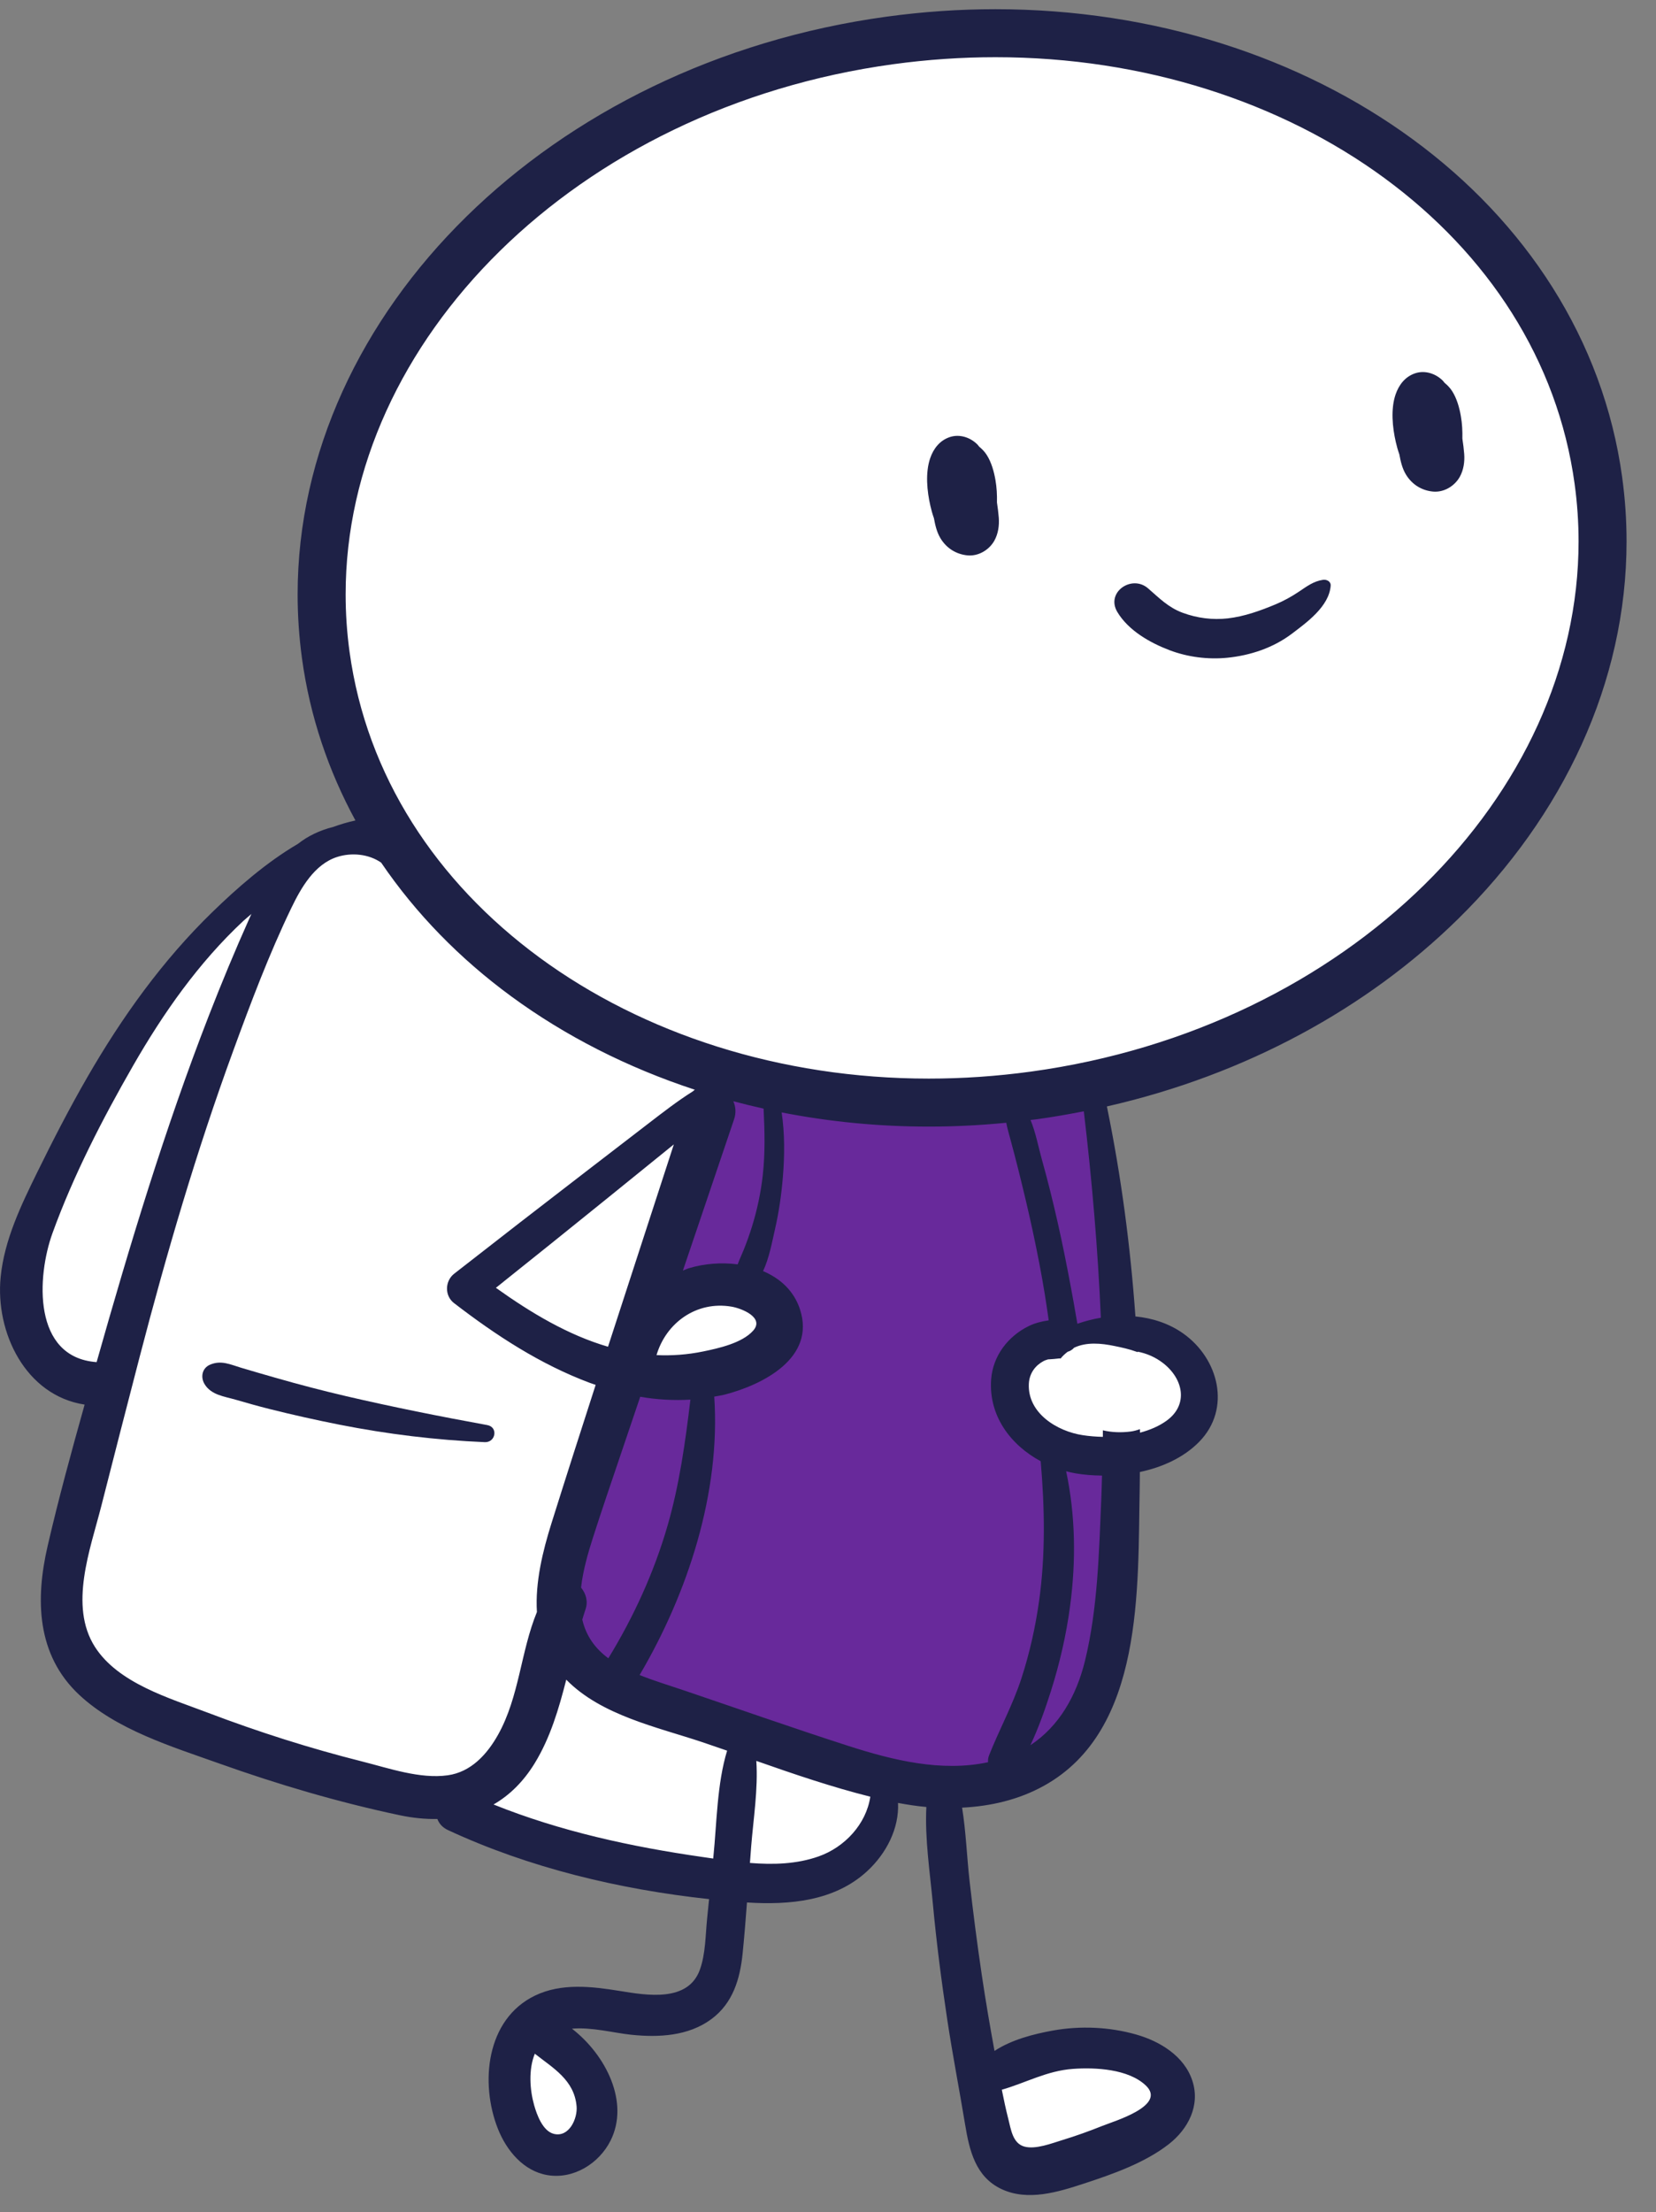
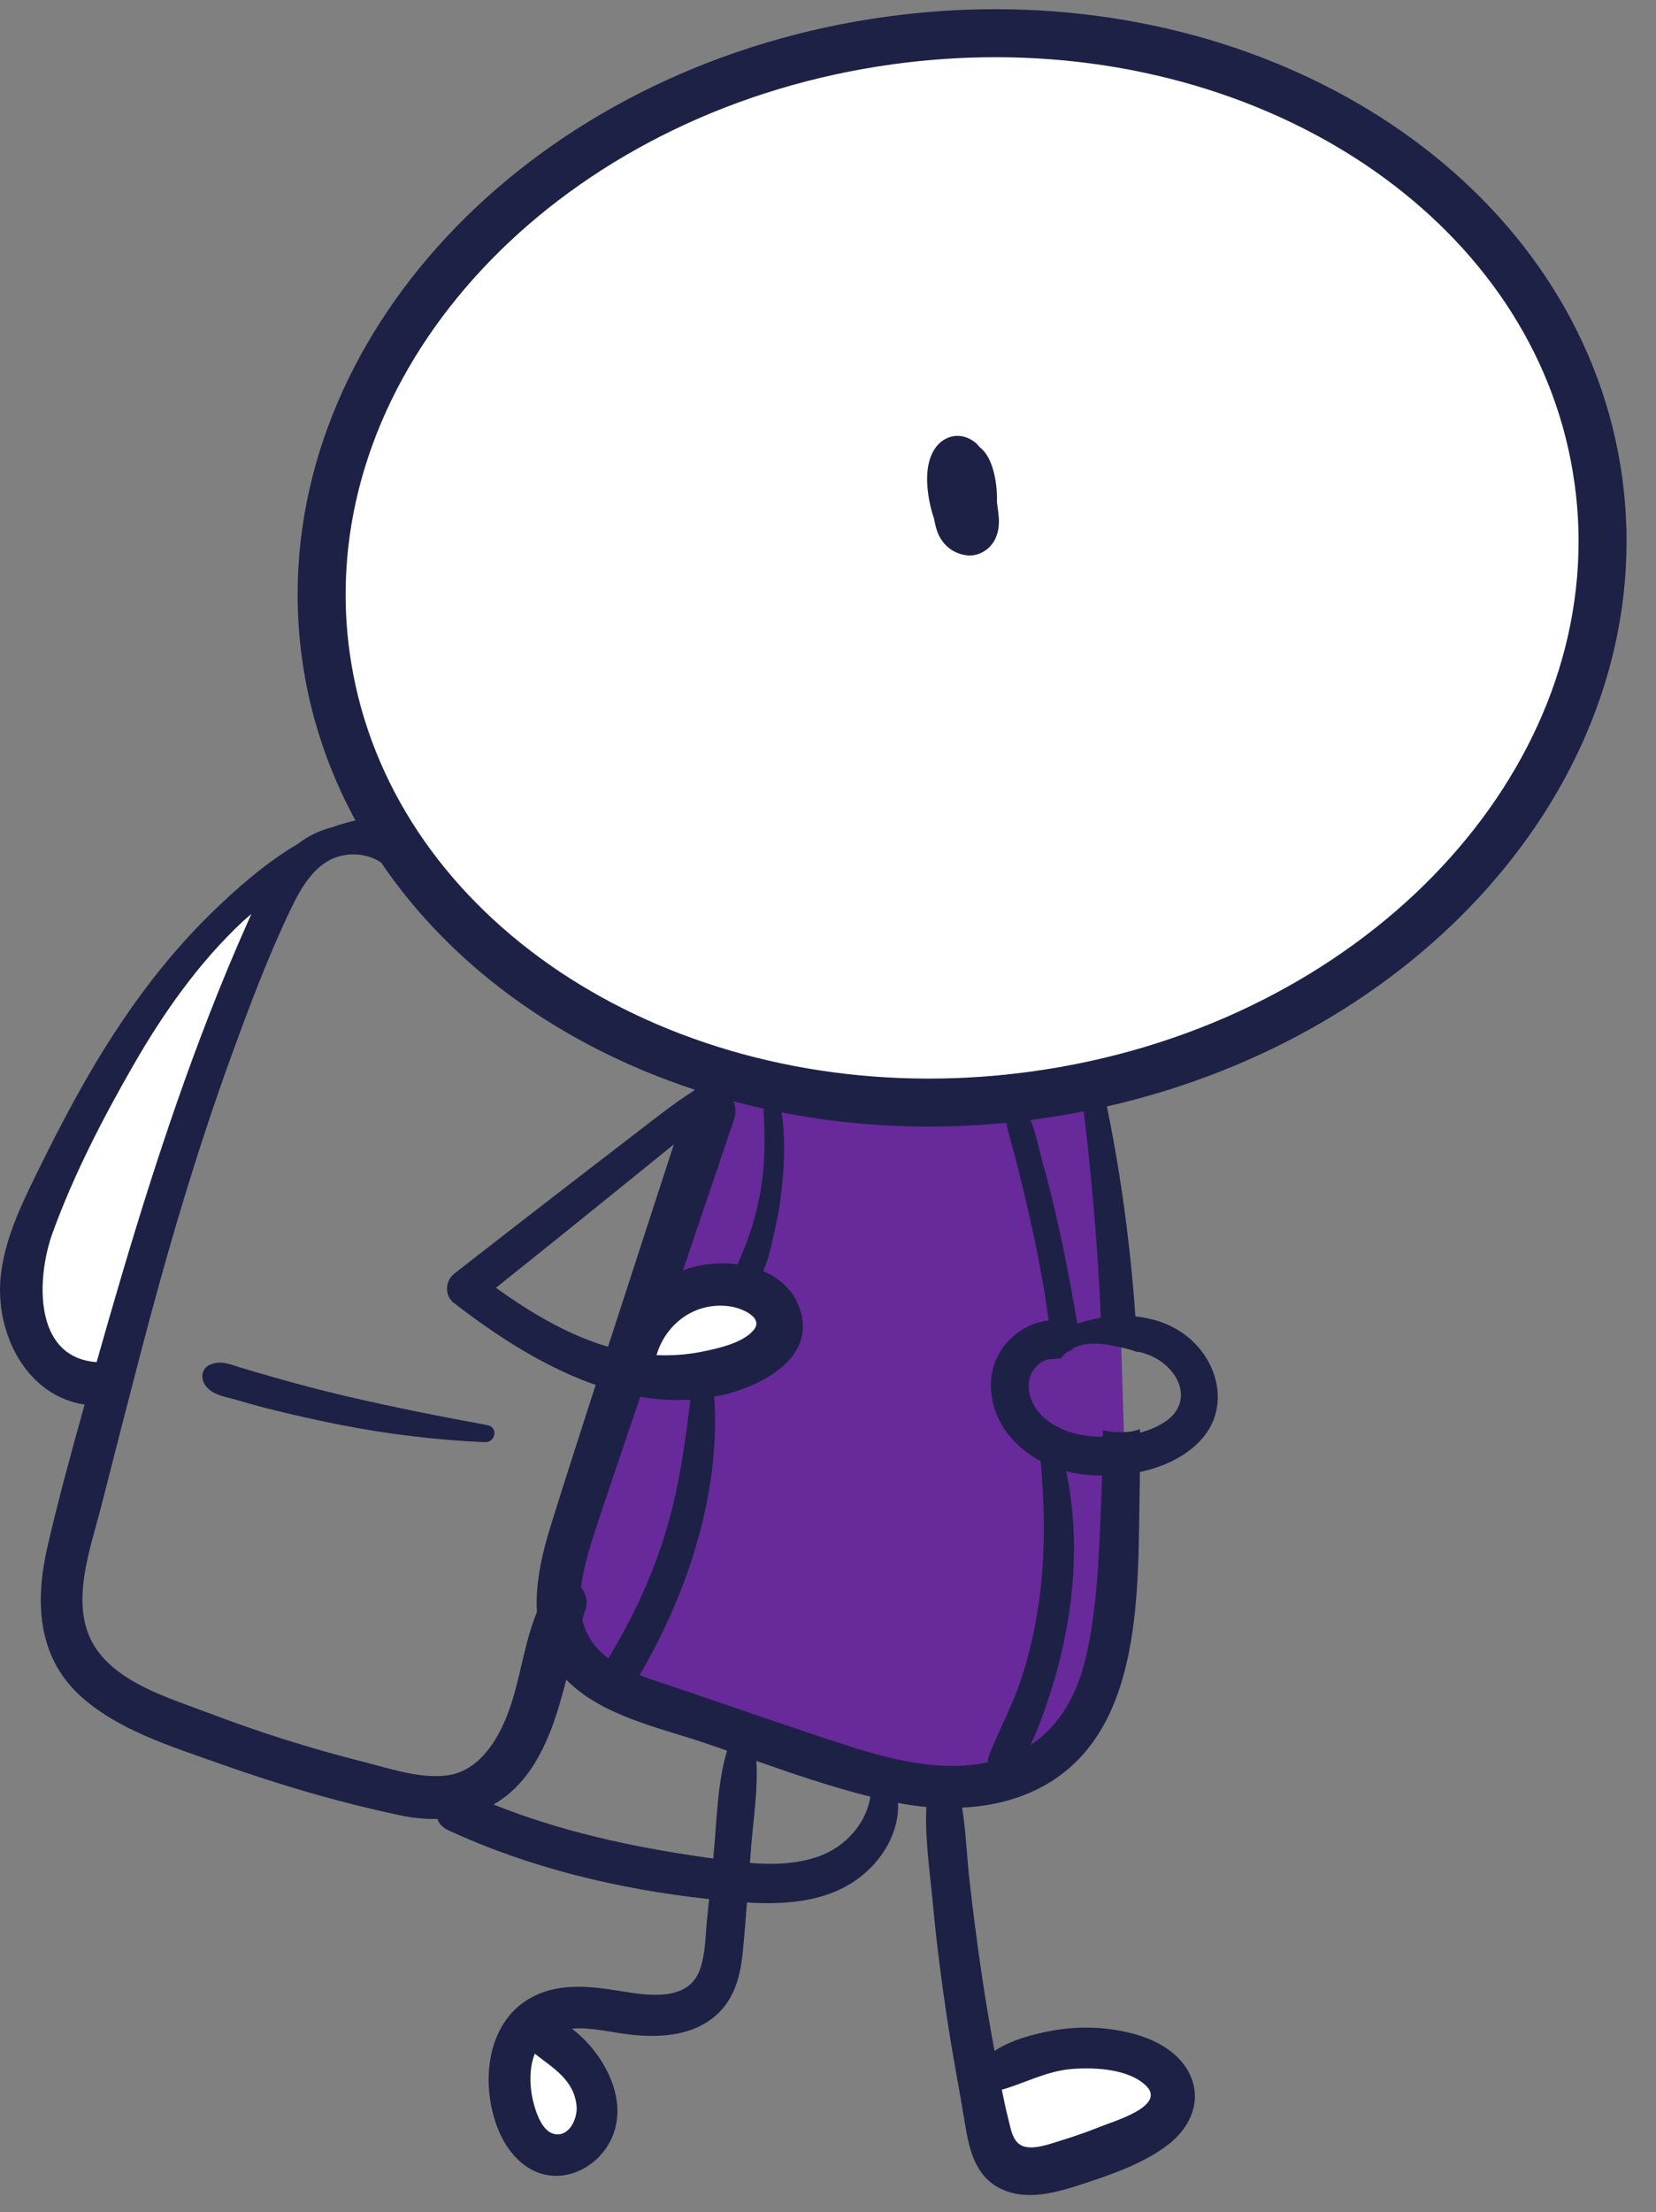
<svg xmlns="http://www.w3.org/2000/svg" width="100%" height="100%" viewBox="0 0 334 446" xml:space="preserve" style="fill-rule:evenodd;clip-rule:evenodd;stroke-linejoin:round;stroke-miterlimit:2;">
  <rect x="0" y="0" width="334" height="446" fill="#808080" stroke="none" />
  <g id="OBJECTS">
    <path d="M61.538,173.94l-22.226,48.064l-19.201,57.91l-15.802,-12.739l1.346,-25.554l15.206,-24.592l17.25,-23.747l14.969,-11.933l8.458,-7.409Z" style="fill:#fff;" />
-     <path d="M12.915,329.491l9.936,-51.767l17.719,-49.479l15.281,-47.576l11.017,-10.255l13.197,-0.608l21.659,23.705l17.408,12.949l26.89,8.582l-36.54,117.958l20.322,10.786l34.319,7.575l15.71,8.28l-8.179,17.279l-27.192,2.456l-34.791,-9.64l-26.509,-7.72l-45.595,-12.836l-24.652,-19.689Z" style="fill:#fff;" />
    <path d="M143.13,215.486l25.484,4.448l27.101,0.751l26.542,-3.801l3.369,37.392l1.659,54.531l-3.416,27.364l-10.797,17.43l-16.223,7.227l-84.063,-26.488l8.193,-40.256l14.293,-42.424l6.367,-21.512l1.491,-14.662Z" style="fill:#68299b;" />
    <path d="M188.349,7.131c71.618,-3.936 132.405,40.951 135.66,100.175c3.255,59.225 -52.247,110.502 -123.865,114.438c-71.618,3.936 -132.405,-40.951 -135.66,-100.175c-3.254,-59.224 52.248,-110.502 123.865,-114.438Z" style="fill:#fff;" />
-     <path d="M210.846,270.995l15.365,-1.738l11.641,3.416l4.416,10.79l-6.895,9.352l-16.729,0.99l-13.117,-9.527l-1.26,-9.888l6.579,-3.395Z" style="fill:#fff;" />
    <path d="M127.364,272.467l10.084,-9.697l12.669,-1.677l10.021,4.544l-2.878,8.539l-11.95,3.2l-10.064,0.768l-7.882,-5.677Z" style="fill:#fff;" />
    <path d="M198.722,414.262l18.1,-2.141l14.872,2.457l7.326,6.882l-7.074,8.452l-16.995,8.74l-13.087,-6.728l-1.018,-9.303l-2.124,-8.359Z" style="fill:#fff;" />
    <path d="M106.324,409.017l8.513,6.114l4.724,11.759l-8.027,9.825l-8.608,-11.576l-0.059,-12.177l3.457,-3.945Z" style="fill:#fff;" />
-     <path d="M285.44,75.254c1.988,-0.659 4.175,0.075 5.6,1.533l0.329,0.408c0.579,0.463 1.1,1.017 1.509,1.65c0.95,1.471 1.479,3.375 1.77,5.096c0.259,1.483 0.334,2.992 0.3,4.492c0.155,1.025 0.288,2.05 0.367,3.075c0.121,1.562 -0.117,3.246 -0.892,4.629c-1.058,1.887 -3.225,3.179 -5.416,2.967c-2.288,-0.217 -4.221,-1.438 -5.425,-3.405c-0.767,-1.254 -1.088,-2.679 -1.35,-4.104c-0.296,-0.816 -0.525,-1.666 -0.709,-2.466c-0.683,-2.967 -1.05,-6.646 -0.05,-9.592c0.667,-1.958 1.946,-3.613 3.967,-4.283" style="fill:#1e2146;fill-rule:nonzero;" />
    <path d="M195.136,111.969c-2.287,-0.221 -4.221,-1.438 -5.425,-3.405c-0.771,-1.258 -1.087,-2.679 -1.35,-4.104c-0.296,-0.816 -0.525,-1.666 -0.708,-2.466c-0.683,-2.971 -1.05,-6.646 -0.05,-9.596c0.667,-1.959 1.946,-3.609 3.967,-4.279c1.987,-0.663 4.175,0.07 5.6,1.533l0.329,0.408c0.579,0.463 1.096,1.013 1.508,1.65c0.95,1.471 1.475,3.375 1.771,5.096c0.258,1.483 0.333,2.988 0.3,4.492c0.154,1.021 0.283,2.05 0.367,3.075c0.12,1.562 -0.117,3.241 -0.892,4.629c-1.058,1.887 -3.225,3.175 -5.417,2.967" style="fill:#1e2146;fill-rule:nonzero;" />
-     <path d="M231.547,118.612c2.283,1.975 4.087,3.862 7.004,4.937c2.892,1.067 6.017,1.471 9.083,1.121c3.329,-0.383 6.525,-1.533 9.596,-2.812c1.663,-0.692 3.246,-1.567 4.742,-2.567c1.579,-1.058 2.958,-2.117 4.875,-2.396c0.725,-0.104 1.608,0.325 1.537,1.2c-0.321,4.154 -4.775,7.363 -7.862,9.696c-3.738,2.821 -8.346,4.35 -12.971,4.817c-3.892,0.391 -8.021,-0.134 -11.675,-1.525c-3.95,-1.504 -8.283,-3.967 -10.517,-7.692c-2.391,-3.992 2.913,-7.612 6.188,-4.779" style="fill:#1e2146;fill-rule:nonzero;" />
    <path d="M19.458,274.614l0.029,0.004c6.658,-23.533 13.746,-47.012 22.621,-69.821c2.571,-6.612 5.292,-13.166 8.192,-19.641c0.133,-0.296 0.275,-0.596 0.408,-0.892c-0.538,0.483 -1.117,0.921 -1.642,1.412c-9.004,8.409 -16.129,18.559 -22.241,29.205c-6.146,10.695 -12.021,22.095 -16.234,33.712c-3.171,8.746 -4.062,25.058 8.867,26.021m-0.317,57.404c4.696,7.354 15.096,10.358 22.779,13.279c10.188,3.871 20.592,7.184 31.163,9.842c5.354,1.35 11.637,3.554 17.208,2.775c4.7,-0.65 7.942,-4.213 10.163,-8.179c4.291,-7.663 4.554,-16.754 7.837,-24.742c-0.371,-5.987 1.175,-12.292 2.942,-17.917c2.921,-9.304 5.904,-18.591 8.904,-27.875c-0.367,-0.129 -0.746,-0.241 -1.108,-0.379c-10.063,-3.754 -18.988,-9.596 -27.459,-16.108c-1.933,-1.483 -1.85,-4.454 0.034,-5.925c8.804,-6.875 17.633,-13.721 26.491,-20.529c4.263,-3.279 8.53,-6.559 12.792,-9.838c2.821,-2.166 5.775,-4.466 8.875,-6.412c0.113,-0.134 0.254,-0.204 0.375,-0.313c-13.604,-4.466 -26.117,-10.825 -37.021,-18.821c-10.354,-7.587 -19.246,-16.679 -26.237,-26.958c-2.525,-1.767 -6.009,-2.079 -8.904,-1.142c-4.563,1.48 -7.25,6.205 -9.205,10.25c-4.504,9.33 -8.191,19.13 -11.745,28.85c-7.392,20.188 -13.425,40.809 -18.842,61.605c-2.621,10.066 -5.204,20.145 -7.775,30.229c-2.196,8.616 -6.554,20.029 -1.267,28.308m122.492,42.358c0.729,0.109 1.471,0.217 2.212,0.321l0.038,-0.391c0.692,-6.817 0.717,-14.646 2.767,-21.359c-1.63,-0.566 -3.255,-1.129 -4.884,-1.675c-9.187,-3.079 -20.5,-5.425 -27.558,-12.641c-1.508,5.9 -3.225,11.729 -6.371,16.862c-2.292,3.733 -5.1,6.467 -8.3,8.304c13.471,5.413 27.721,8.513 42.096,10.579m29.5,-22.379c8.946,2.879 18.771,5.296 28.146,3.279c-0.029,-0.437 0.008,-0.887 0.191,-1.354c2.067,-5.233 4.759,-10.096 6.517,-15.487c1.654,-5.067 2.825,-10.292 3.571,-15.567c1.321,-9.354 1.15,-18.867 0.337,-28.279c-6.037,-3.246 -10.512,-9.117 -9.995,-16.458c0.337,-4.759 3.395,-8.75 7.625,-10.805c1.204,-0.583 2.583,-0.941 3.987,-1.133c-0.246,-1.729 -0.496,-3.454 -0.775,-5.179c-0.683,-4.229 -1.508,-8.433 -2.404,-12.621c-0.896,-4.187 -1.896,-8.35 -2.929,-12.504c-0.538,-2.158 -1.104,-4.304 -1.688,-6.446c-0.266,-0.987 -0.571,-2.033 -0.766,-3.087c-5.259,0.512 -10.475,0.775 -15.63,0.775c-10.183,-0 -20.12,-0.988 -29.67,-2.859c0.629,4.267 0.604,8.638 0.25,12.971c-0.292,3.558 -0.8,7.117 -1.6,10.6c-0.584,2.554 -1.171,5.817 -2.4,8.421c3.412,1.442 6.216,3.933 7.454,7.733c3.175,9.771 -7.454,15.159 -15.179,17.163c-0.7,0.179 -1.413,0.275 -2.121,0.408c1.312,19.342 -5.329,39.613 -15.054,56.129c2.895,1.167 5.945,2.079 8.695,3.013c11.138,3.771 22.242,7.683 33.438,11.287m-6.046,22.275c5.279,-1.85 9.625,-6.533 10.442,-12.046c-7.759,-1.945 -15.4,-4.55 -22.988,-7.216c0.379,5.679 -0.604,11.791 -1.041,17.266c-0.088,1.1 -0.163,2.205 -0.246,3.305c4.691,0.375 9.396,0.25 13.833,-1.309m53.767,-39.537c2.546,-10.492 2.8,-21.754 3.262,-32.496c0.071,-1.579 0.096,-3.167 0.146,-4.75c-1.842,-0.025 -3.65,-0.158 -5.346,-0.454c-0.633,-0.109 -1.262,-0.254 -1.887,-0.417c1.883,8.904 2.008,18.05 0.796,27.175c-0.775,5.838 -2.105,11.592 -3.888,17.204c-1.142,3.584 -2.458,7.329 -4.117,10.846c5.784,-3.817 9.296,-9.958 11.034,-17.108m3.579,-46.375c1.837,0.441 3.796,0.479 5.621,0.241c0.625,-0.079 1.246,-0.258 1.854,-0.47l0.017,0.704c1.954,-0.521 3.795,-1.284 5.341,-2.4c4.479,-3.221 3.4,-8.429 -0.637,-11.588c-1.625,-1.266 -3.367,-1.983 -5.179,-2.346l0.004,0.109l-0.238,-0.088c-1.425,-0.529 -2.962,-0.858 -4.446,-1.162c-2.658,-0.55 -5.658,-0.85 -8.179,0.371l-0.083,0.108c-0.3,0.308 -0.725,0.567 -1.171,0.683c-0.529,0.404 -1.021,0.854 -1.433,1.371l-0.171,-0.037c-0.758,0.091 -1.513,0.166 -2.254,0.2l-0.067,-0.009c-0.312,0.104 -0.617,0.184 -0.962,0.367c-1.588,0.846 -2.842,2.4 -2.946,4.571c-0.279,5.929 5.733,9.583 10.866,10.354c1.28,0.196 2.65,0.312 4.063,0.342c0.004,-0.442 -0.004,-0.88 -0,-1.321m-13.163,-62.734c-0.475,0.063 -0.95,0.109 -1.425,0.171c1.063,2.559 1.605,5.542 2.271,7.909c1.179,4.2 2.229,8.437 3.192,12.695c0.983,4.33 1.846,8.684 2.662,13.046c0.396,2.104 0.775,4.217 1.13,6.329c0.058,0.359 0.129,0.73 0.195,1.1c1.538,-0.525 3.125,-0.941 4.734,-1.212c-0.604,-13.921 -1.8,-27.825 -3.438,-41.621c-3.071,0.6 -6.171,1.15 -9.321,1.583m-76.858,47.571c3.071,0.142 6.217,-0.075 9.442,-0.741c3.112,-0.642 7.808,-1.684 10.037,-4.175c2.367,-2.646 -2.3,-4.505 -4.333,-4.85c-7.088,-1.213 -13.229,3.27 -15.146,9.766m3.492,-42.479c-0.359,0.288 -0.729,0.588 -1.079,0.871c-4.184,3.387 -8.367,6.771 -12.546,10.158c-7.4,5.992 -14.825,11.942 -22.263,17.884c7.029,5.02 14.542,9.525 22.613,11.879c4.416,-13.6 8.858,-27.192 13.275,-40.792m-17.817,93.742c-0.233,0.679 -0.433,1.375 -0.646,2.062c0.779,3.388 2.684,5.9 5.254,7.8c5.105,-8.346 9.205,-17.296 11.93,-26.696c2.4,-8.283 3.6,-16.887 4.62,-25.45c-3.375,0.192 -6.77,0.005 -10.12,-0.579l-4.063,12.004c-1.842,5.446 -3.708,10.888 -5.462,16.363c-1.038,3.237 -2.021,6.662 -2.409,10.108c0.971,1.159 1.454,2.771 0.896,4.388m29.967,-98.804l-10.321,30.5c0.442,-0.167 0.862,-0.375 1.321,-0.509c2.946,-0.879 6.4,-1.179 9.725,-0.746c0.358,-0.991 0.825,-1.945 1.216,-2.925c0.621,-1.545 1.18,-3.116 1.675,-4.708c1.038,-3.342 1.767,-6.787 2.163,-10.267c0.508,-4.491 0.396,-9 0.171,-13.5c-2.054,-0.458 -4.092,-0.945 -6.104,-1.483c0.462,1.054 0.612,2.279 0.154,3.638m170.325,-116.509c-0,-3.837 -0.263,-7.704 -0.796,-11.583l-0,-0.004c-3.425,-24.95 -17.483,-46.334 -38.342,-61.65c-20.846,-15.296 -48.458,-24.384 -78.479,-24.379c-6.771,-0 -13.667,0.462 -20.637,1.416c-31.963,4.379 -59.671,18.363 -79.288,37.634c-19.633,19.287 -31.133,43.733 -31.129,69.254c-0,3.837 0.258,7.704 0.792,11.587c3.425,24.95 17.487,46.334 38.341,61.65c20.846,15.296 48.463,24.384 78.479,24.379c6.775,0 13.671,-0.462 20.638,-1.416c31.962,-4.379 59.671,-18.363 79.292,-37.634c19.629,-19.287 31.129,-43.733 31.129,-69.254m-210.513,304.896c-1.312,3.196 -1.004,7.308 -0.141,10.367c0.533,1.896 1.729,5.25 3.991,5.796c3.1,0.75 4.784,-3.146 4.575,-5.546c-0.458,-5.329 -4.746,-7.717 -8.425,-10.617m95.496,13.15c0.533,2.071 0.867,4.904 3.221,5.567c2.271,0.641 5.575,-0.667 7.683,-1.309c2.729,-0.833 5.417,-1.795 8.063,-2.858c2.471,-0.992 13.05,-4.087 8.758,-8.154c-3.521,-3.333 -10.175,-3.663 -14.7,-3.338c-5.25,0.38 -9.512,2.821 -14.333,4.2c0.396,1.975 0.808,3.942 1.308,5.892m-203.233,-169.746c0.746,-7.496 4.129,-14.487 7.404,-21.158c3.179,-6.475 6.487,-12.896 10.092,-19.146c6.987,-12.1 15.154,-23.508 25.204,-33.267c4.908,-4.766 10.812,-9.979 17.275,-13.762c1.958,-1.558 4.466,-2.758 7.091,-3.396c1.48,-0.546 2.975,-0.979 4.488,-1.312c-5.446,-10.021 -9.179,-20.975 -10.779,-32.671l4.796,-0.654l-4.796,0.654c-0.588,-4.321 -0.879,-8.625 -0.879,-12.9c-0,-28.488 12.841,-55.371 34.029,-76.163c21.196,-20.808 50.791,-35.658 84.758,-40.316c7.404,-1.013 14.738,-1.505 21.95,-1.505c31.967,0.005 61.546,9.638 84.204,26.25c22.65,16.596 38.404,40.321 42.213,68.146l-0.004,-0.004c0.595,4.321 0.883,8.629 0.883,12.904c-0,28.488 -12.838,55.367 -34.025,76.163c-18.238,17.896 -42.692,31.366 -70.788,37.754c2.888,14.029 4.742,28.142 5.755,42.337c3.45,0.338 6.77,1.409 9.637,3.434c7.15,5.046 9.767,15.158 3.229,21.837c-3.1,3.167 -7.404,5.121 -11.971,6.096c-0.016,1.154 -0.008,2.304 -0.033,3.454c-0.417,19.884 0.933,48.567 -19.296,59.792c-5.104,2.833 -10.766,4.137 -16.525,4.421c0.788,4.862 0.959,9.916 1.504,14.741c0.721,6.346 1.53,12.688 2.471,19.005c0.759,5.116 1.629,10.212 2.563,15.3c3.458,-2.28 7.941,-3.417 11.775,-4.109c5.537,-0.996 11.383,-0.737 16.796,0.8c4.779,1.354 9.704,4.338 11.329,9.304c1.641,4.992 -0.829,9.75 -4.763,12.813c-4.862,3.779 -11.283,6.029 -17.066,7.925c-5.217,1.708 -11.321,3.612 -16.63,1.133c-5.291,-2.471 -6.512,-7.833 -7.379,-13.083c-1.158,-7.029 -2.525,-14.017 -3.587,-21.063c-1.175,-7.77 -2.184,-15.579 -2.909,-23.404c-0.575,-6.229 -1.637,-13.058 -1.312,-19.496c-1.925,-0.17 -3.829,-0.47 -5.713,-0.816c0.246,5.112 -2.337,10.187 -6.262,13.791c-6.563,6.03 -15.683,6.817 -24.204,6.275c-0.259,3.425 -0.529,6.85 -0.875,10.267c-0.521,5.15 -1.959,10.033 -6.3,13.246c-4.654,3.446 -10.659,3.733 -16.196,3.154c-3.513,-0.371 -7.979,-1.575 -11.929,-1.221c6.887,5.325 11.641,14.879 7.787,22.563c-2.316,4.621 -7.475,7.837 -12.708,6.962c-4.875,-0.812 -8.283,-4.979 -10.013,-9.341c-3.65,-9.217 -2.379,-22.084 7.455,-26.842c5.345,-2.588 11.47,-1.867 17.12,-0.95c5.438,0.883 13.792,2.342 16.171,-4.313c1.146,-3.212 1.113,-6.954 1.454,-10.32c0.13,-1.296 0.263,-2.588 0.392,-3.884c-18.05,-1.941 -36.3,-6.3 -52.675,-13.921c-1.117,-0.52 -1.787,-1.329 -2.129,-2.229c-2.413,0.038 -4.917,-0.196 -7.496,-0.741c-12.371,-2.605 -24.608,-6.213 -36.512,-10.455c-9.534,-3.395 -20.7,-6.787 -28.255,-13.862c-8.566,-8.029 -8.841,-19.175 -6.345,-29.963c2.208,-9.558 4.808,-19.062 7.466,-28.525c-11.916,-1.82 -18.05,-14.541 -16.937,-25.729" style="fill:#1e2146;fill-rule:nonzero;" />
    <path d="M42.367,275.13c2.229,-0.954 4.062,-0.046 6.246,0.616c2.312,0.696 4.637,1.359 6.958,2.025c4.721,1.355 9.475,2.596 14.258,3.713c9.421,2.192 18.938,4.092 28.454,5.825c2.242,0.408 1.692,3.537 -0.512,3.442c-9.879,-0.421 -19.613,-1.613 -29.313,-3.525c-4.737,-0.938 -9.45,-1.992 -14.133,-3.167c-2.283,-0.571 -4.546,-1.217 -6.808,-1.871c-2.3,-0.667 -4.867,-0.929 -6.225,-3.083c-0.892,-1.413 -0.571,-3.271 1.075,-3.975" style="fill:#1e2146;fill-rule:nonzero;" />
  </g>
</svg>